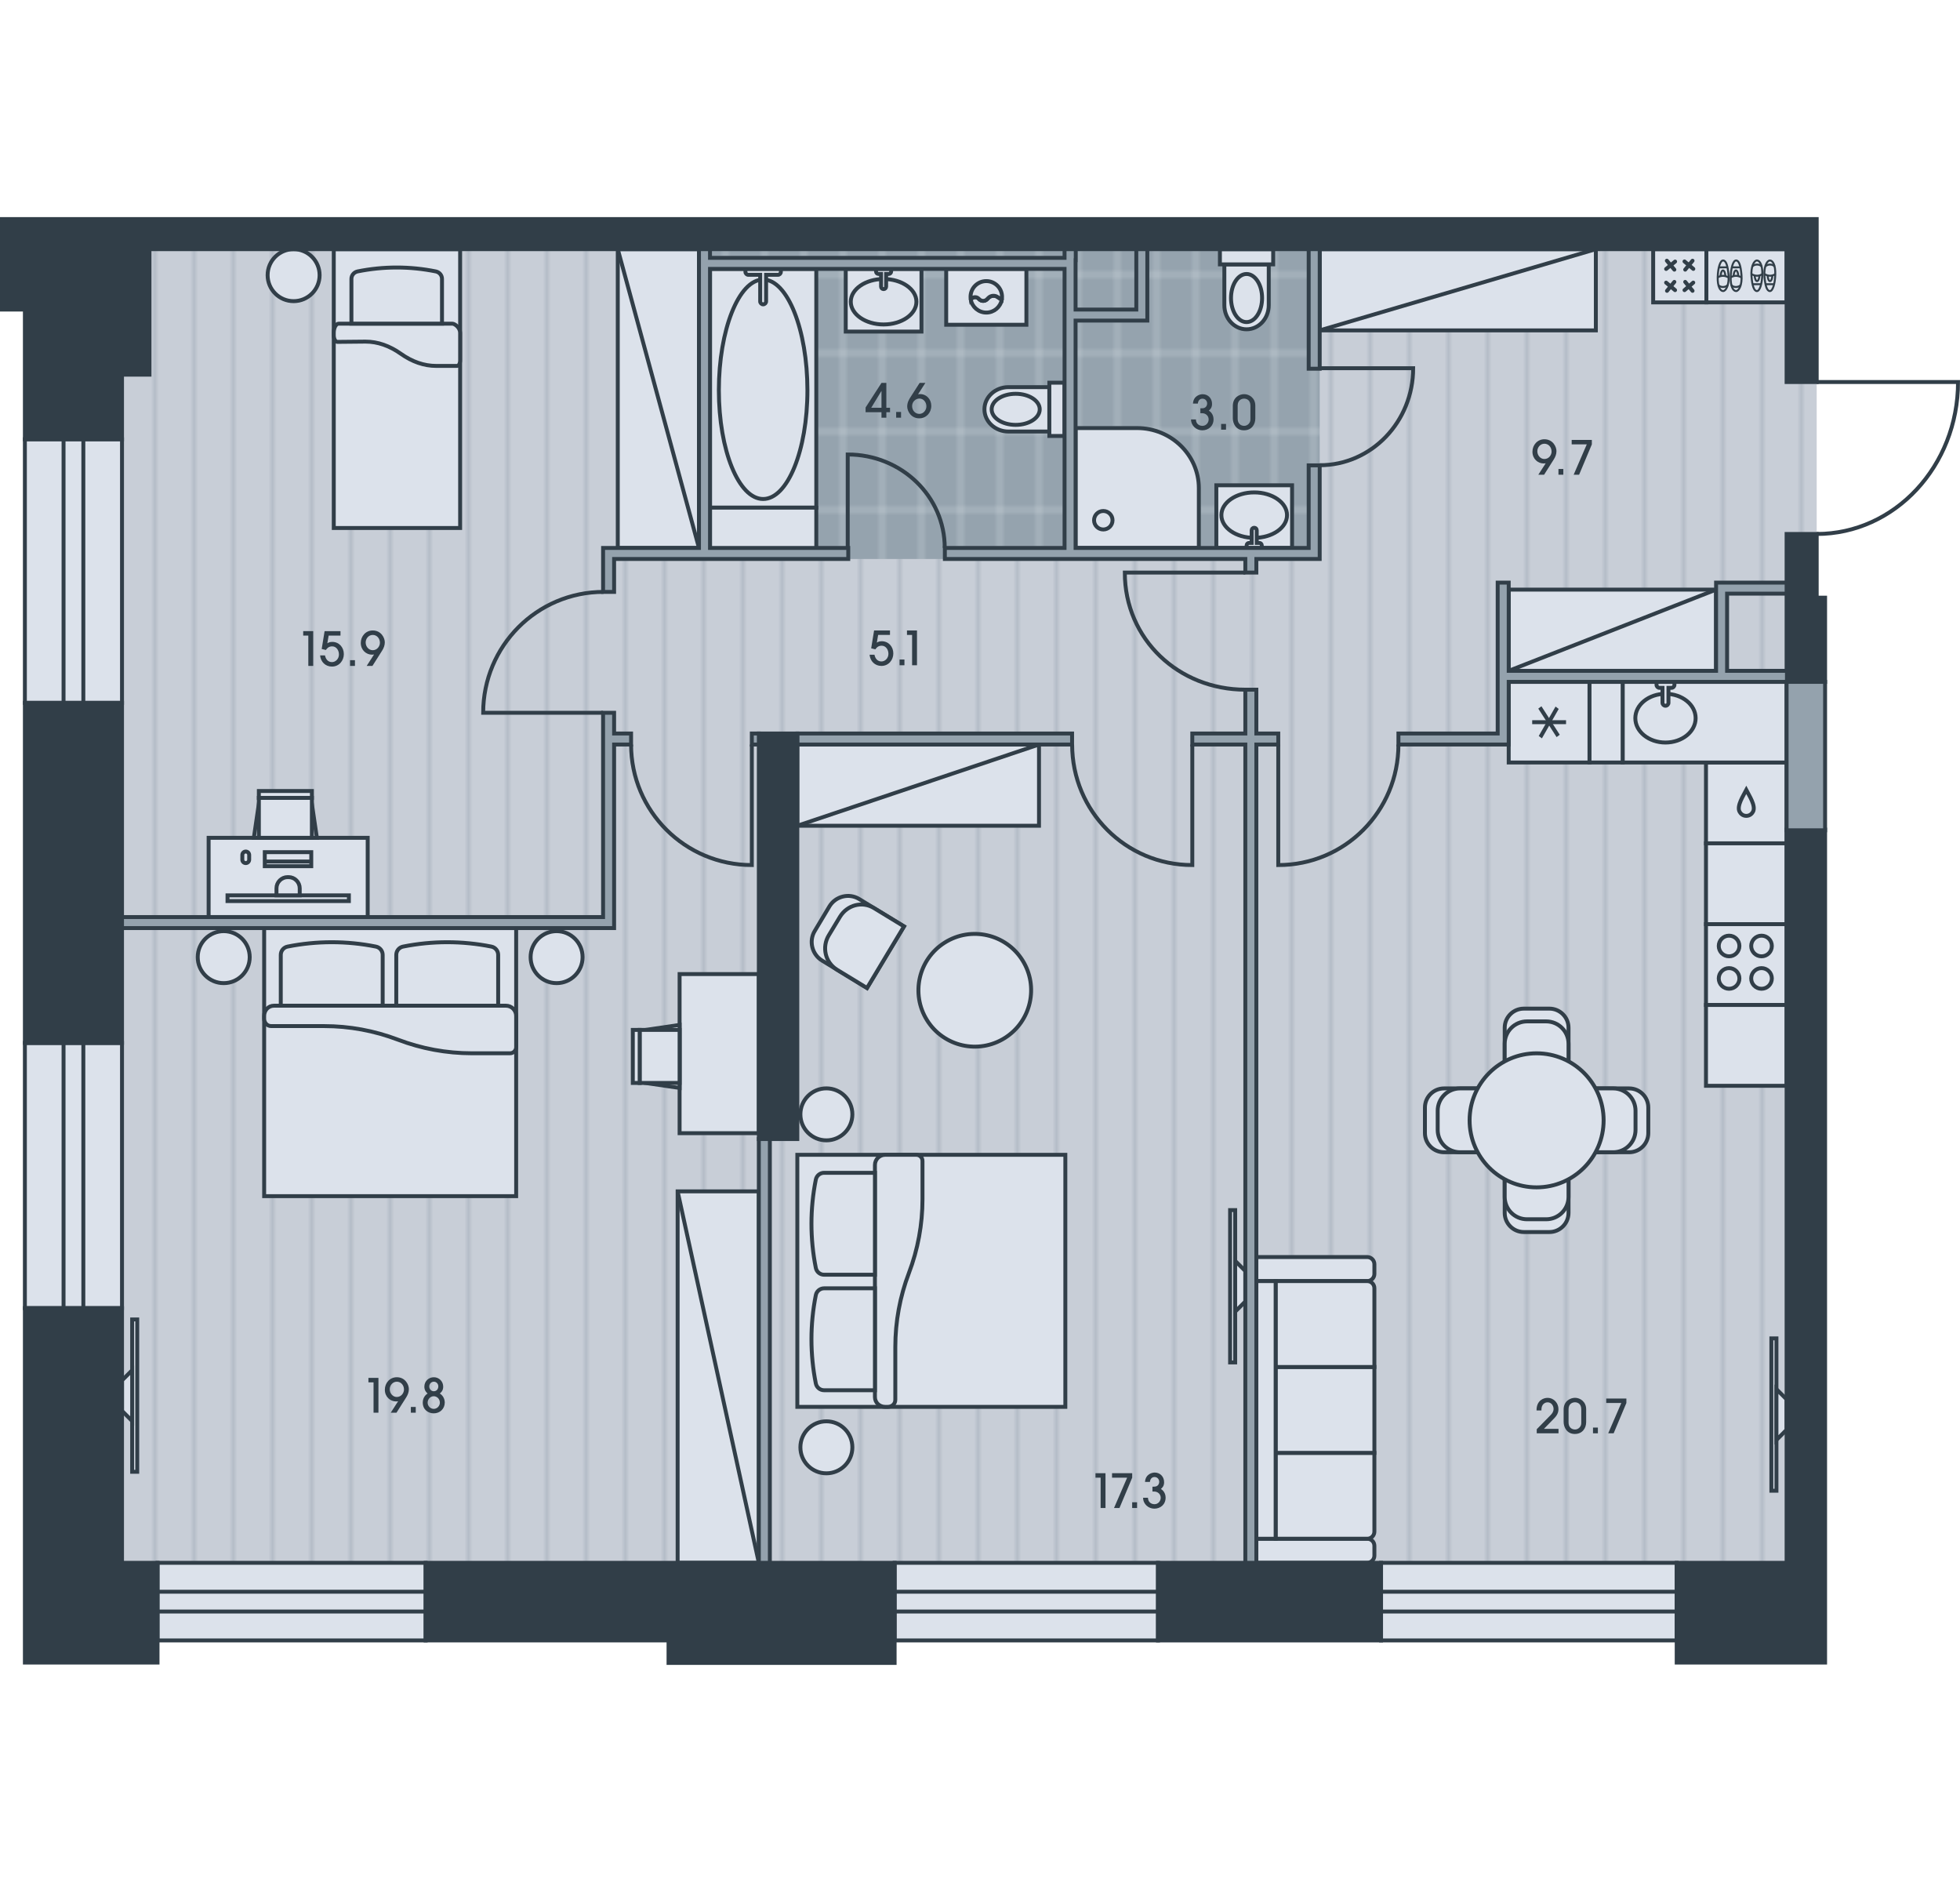
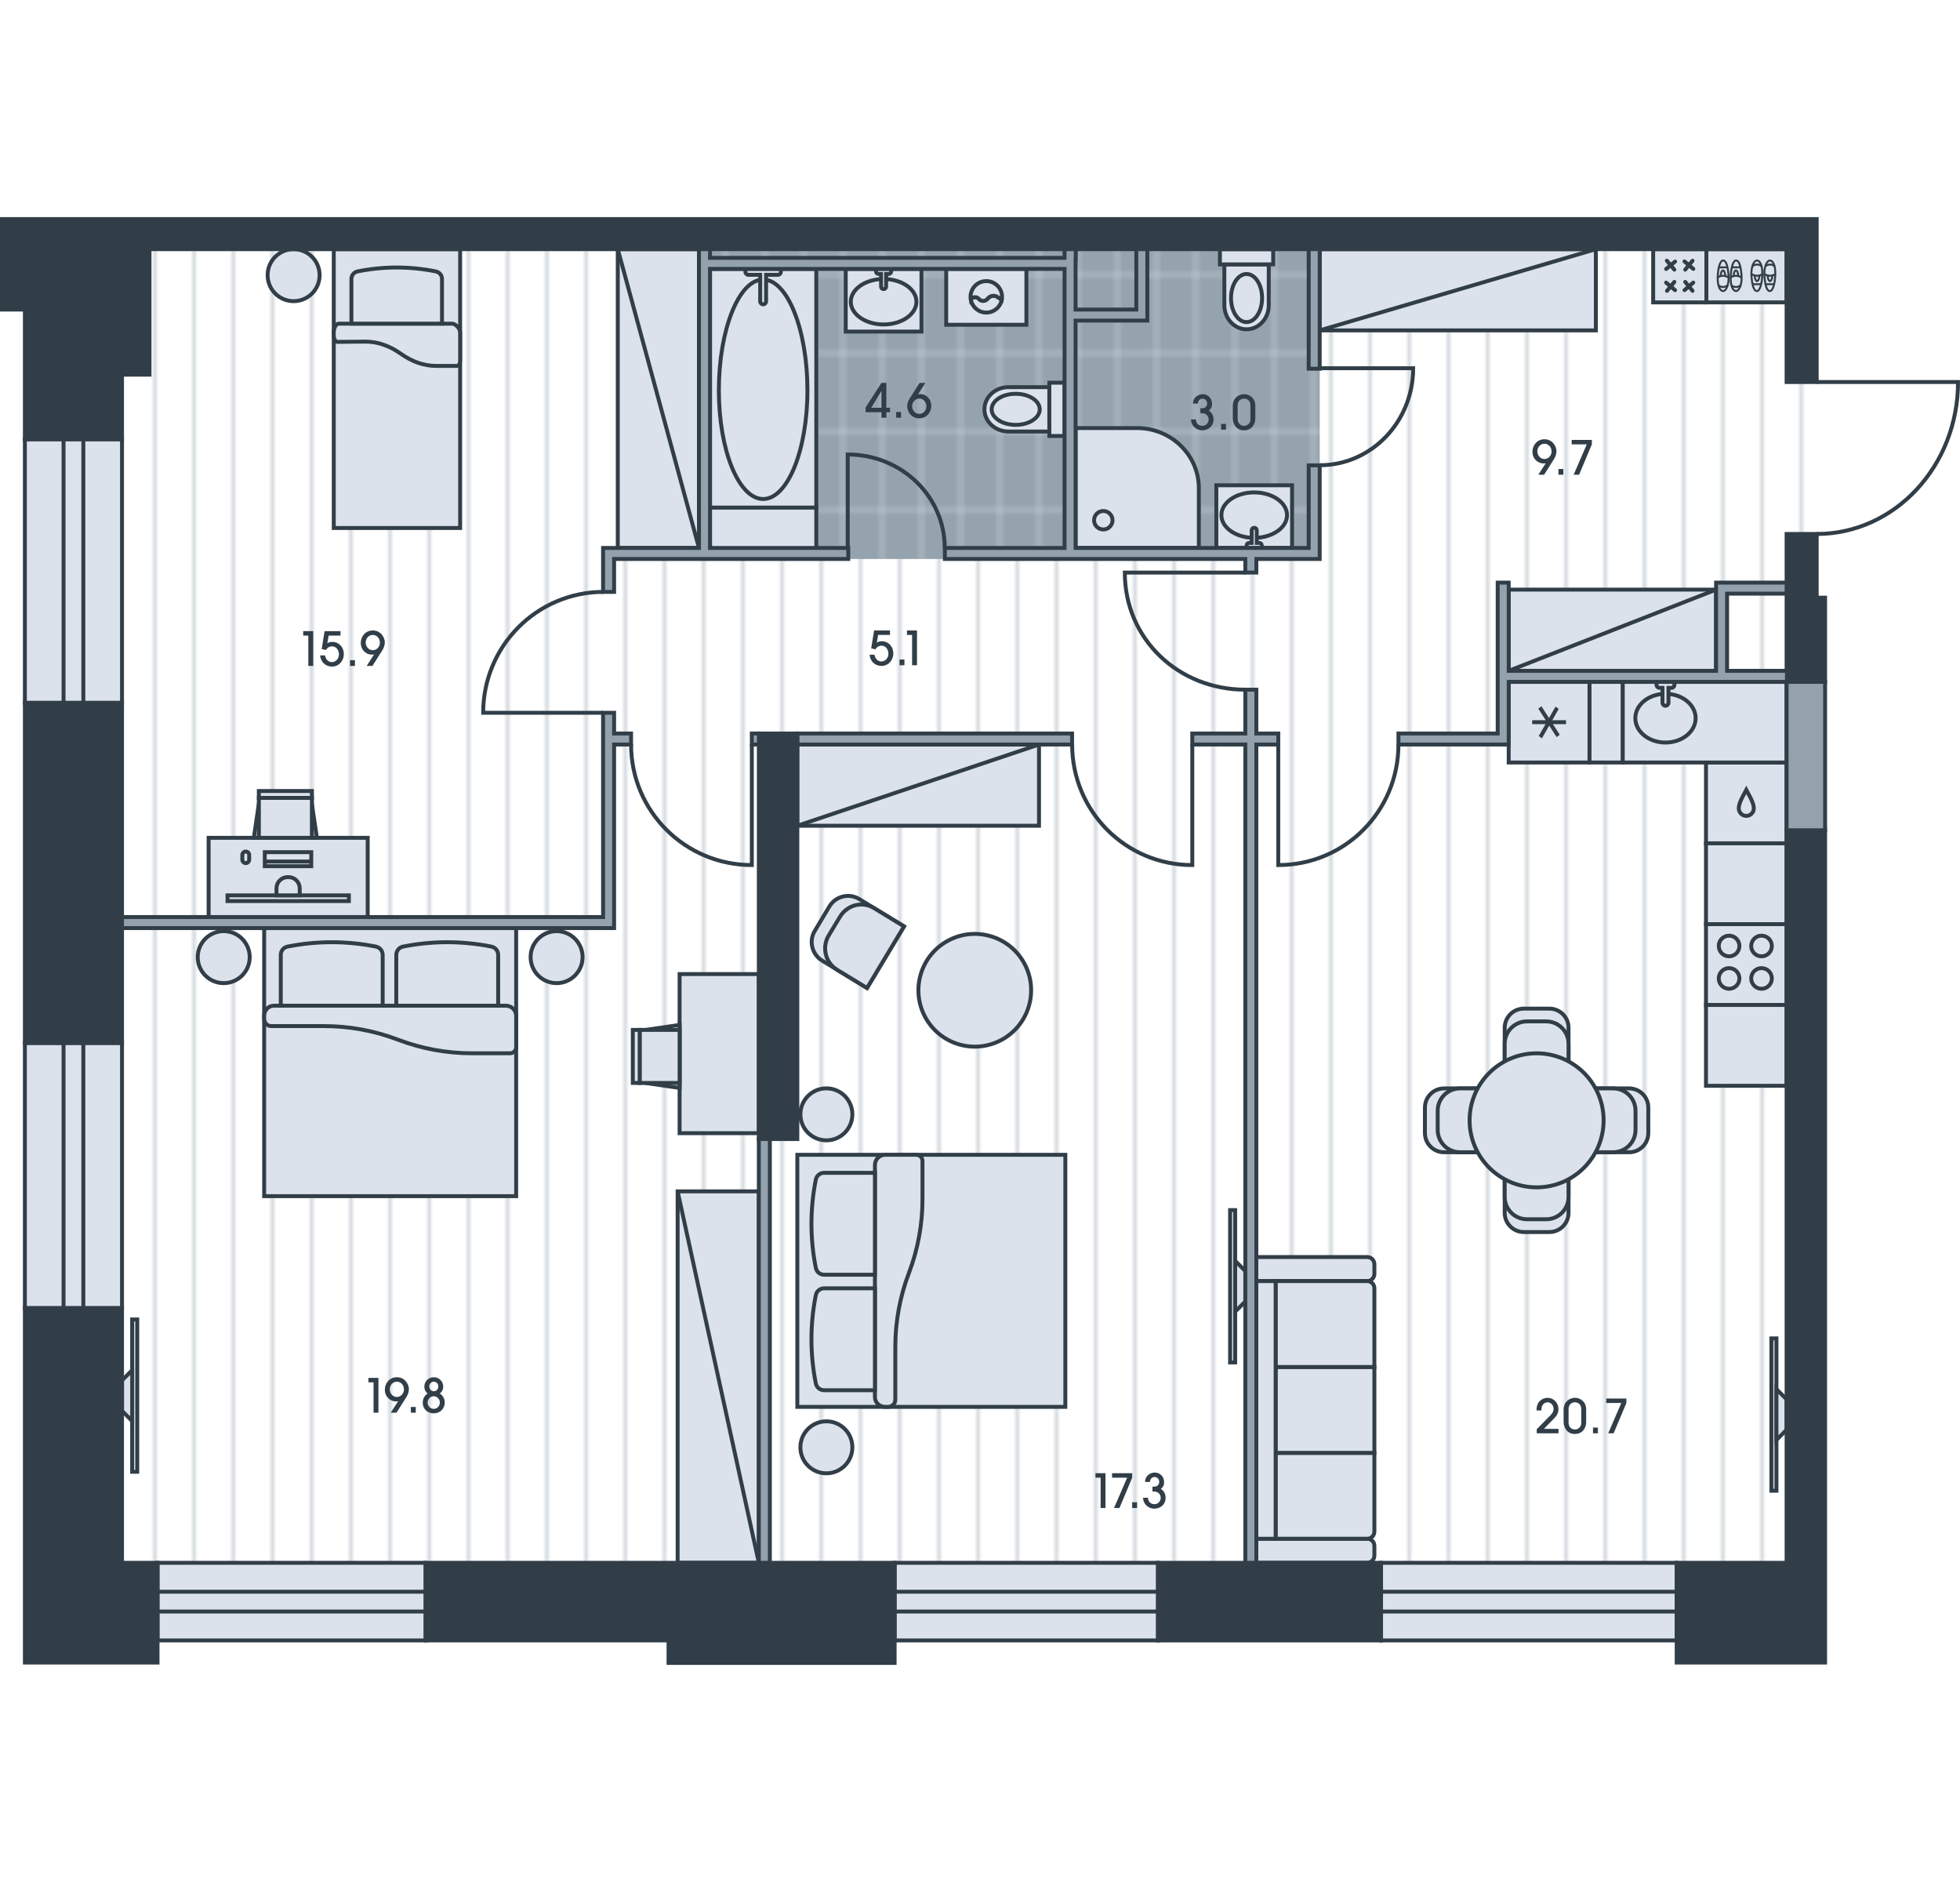
<svg xmlns="http://www.w3.org/2000/svg" xmlns:xlink="http://www.w3.org/1999/xlink" version="1.1" id="Flat_08" x="0px" y="0px" viewBox="0 0 500 480" style="enable-background:new 0 0 500 480;" xml:space="preserve">
  <style type="text/css">
	.st0{fill:none;}
	.st1{fill:#C8CED7;}
	.st2{opacity:0.5;fill:none;stroke:#95A3AE;stroke-width:0.75;enable-background:new    ;}
	.st3{fill:#95A3AE;}
	.st4{opacity:0.5;fill:none;stroke:#DCE2EB;stroke-width:0.75;enable-background:new    ;}
	.st5{fill-rule:evenodd;clip-rule:evenodd;fill:url(#Floor_00000157293509897604019260000013576349901518438274_);}
	.st6{fill-rule:evenodd;clip-rule:evenodd;fill:url(#SVGID_1_);}
	.st7{fill-rule:evenodd;clip-rule:evenodd;fill:url(#SVGID_00000072992499505135629160000010385975236171957653_);}
	.st8{fill-rule:evenodd;clip-rule:evenodd;fill:#DCE2EB;stroke:#313E48;stroke-miterlimit:22.926;}
	
		.st9{fill-rule:evenodd;clip-rule:evenodd;fill:none;stroke:#313E48;stroke-linecap:round;stroke-linejoin:round;stroke-miterlimit:22.926;}
	.st10{fill-rule:evenodd;clip-rule:evenodd;fill:none;stroke:#313E48;stroke-width:0.5;stroke-miterlimit:22.926;}
	.st11{fill:#DCE2EB;stroke:#313E48;stroke-miterlimit:10;}
	.st12{fill-rule:evenodd;clip-rule:evenodd;fill:#313E48;stroke:#313E48;stroke-miterlimit:10;}
	.st13{fill:#313E48;stroke:#313E48;stroke-miterlimit:10;}
	.st14{fill-rule:evenodd;clip-rule:evenodd;fill:#94A2AD;stroke:#313E48;stroke-miterlimit:22.926;}
	.st15{fill:#94A2AD;stroke:#313E48;stroke-miterlimit:22.926;}
	.st16{fill-rule:evenodd;clip-rule:evenodd;fill:none;stroke:#313E48;stroke-miterlimit:22.926;}
	.st17{fill:#313E48;}
</style>
  <pattern width="30" height="50" patternUnits="userSpaceOnUse" id="floor" viewBox="0 -50 30 50" style="overflow:visible;">
    <g>
      <rect y="-50" class="st0" width="30" height="50" />
-       <rect x="0" y="-50" class="st1" width="30" height="50" />
      <line class="st2" x1="0.375" y1="0" x2="0.375" y2="-50" />
      <line class="st2" x1="10.375" y1="0" x2="10.375" y2="-50" />
      <line class="st2" x1="20.375" y1="0" x2="20.375" y2="-50" />
    </g>
  </pattern>
  <pattern width="30" height="60" patternUnits="userSpaceOnUse" id="wet_floor" viewBox="0 -60 30 60" style="overflow:visible;">
    <g>
      <rect y="-60" class="st0" width="30" height="60" />
      <rect y="-60" class="st3" width="30" height="60" />
      <line class="st4" x1="5" y1="0" x2="5" y2="-60" />
      <line class="st4" x1="15" y1="0" x2="15" y2="-60" />
      <line class="st4" x1="25" y1="0" x2="25" y2="-60" />
      <line class="st4" x1="30" y1="-50" x2="0" y2="-50" />
      <line class="st4" x1="30" y1="-10" x2="0" y2="-10" />
      <line class="st4" x1="30" y1="-30" x2="0" y2="-30" />
    </g>
  </pattern>
  <pattern id="Floor_00000176038970959842845820000011346896616479652789_" xlink:href="#floor" patternTransform="matrix(-1 0 0 -1 -15880.023 -15010)">
</pattern>
  <rect id="Floor_00000161599476610535610800000015915624831209459634_" x="6.527" y="55.872" style="fill-rule:evenodd;clip-rule:evenodd;fill:url(#Floor_00000176038970959842845820000011346896616479652789_);" width="456.917" height="362.497" />
  <g id="Wet_Floor_00000099620333667846220550000000859381212191269557_">
    <pattern id="SVGID_1_" xlink:href="#wet_floor" patternTransform="matrix(-1 0 0 -1 -15880 -15060)">
	</pattern>
    <rect x="273.247" y="60.902" class="st6" width="63.411" height="80.26" />
    <pattern id="SVGID_00000047740527609720956950000001682999751606896275_" xlink:href="#wet_floor" patternTransform="matrix(-1 0 0 -1 -15880 -15060)">
	</pattern>
    <rect x="179.717" y="60.902" style="fill-rule:evenodd;clip-rule:evenodd;fill:url(#SVGID_00000047740527609720956950000001682999751606896275_);" width="93.529" height="81.667" />
  </g>
  <g id="Furniture_00000043421366536933589090000018056938621323854465_">
    <g id="Room_00000093142480536676010240000008555287849780251558_">
      <g>
        <rect x="67.388" y="236.707" class="st8" width="64.285" height="68.37" />
        <path class="st8" d="M69.188,261.702c-1.046,0-1.8-0.848-1.8-1.894v-0.705c0-1.436,1.069-2.6,2.505-2.6h59.18     c1.436,0,2.6,1.164,2.6,2.6v7.964c0,0.866-0.702,1.568-1.567,1.568h-9.749c-6.437,0-12.82-1.176-18.835-3.466     c-6.016-2.291-12.399-3.467-18.835-3.467H69.188z" />
        <path class="st8" d="M71.626,256.503h25.996l0-12.965c0-1.027-0.725-1.911-1.732-2.113c-7.436-1.487-15.095-1.487-22.532,0     c-1.007,0.202-1.732,1.086-1.732,2.113V256.503z" />
        <path class="st8" d="M101.088,256.503h25.997v-12.965c0-1.027-0.724-1.911-1.732-2.113c-7.437-1.487-15.095-1.487-22.531,0     c-1.008,0.202-1.733,1.086-1.733,2.113V256.503z" />
        <path class="st8" d="M135.36,244.117c0-3.662,2.969-6.63,6.63-6.63c3.662,0,6.63,2.968,6.63,6.63c0,3.662-2.968,6.63-6.63,6.63     C138.329,250.748,135.36,247.78,135.36,244.117z" />
        <path class="st8" d="M50.439,244.117c0-3.662,2.969-6.63,6.631-6.63c3.662,0,6.63,2.968,6.63,6.63c0,3.662-2.969,6.63-6.63,6.63     C53.408,250.748,50.439,247.78,50.439,244.117z" />
      </g>
      <g>
        <rect x="203.4" y="294.531" class="st8" width="68.37" height="64.285" />
        <path class="st8" d="M228.395,357.016c0,1.046-0.848,1.8-1.894,1.8h-0.705c-1.436,0-2.6-1.069-2.6-2.505v-59.18     c0-1.436,1.164-2.6,2.6-2.6h7.964c0.866,0,1.568,0.702,1.568,1.567v9.749c0,6.437-1.176,12.82-3.466,18.835     c-2.291,6.016-3.467,12.399-3.467,18.835V357.016z" />
        <path class="st8" d="M223.196,354.578v-25.996h-12.965c-1.027,0-1.911,0.725-2.113,1.732c-1.487,7.436-1.487,15.095,0,22.532     c0.202,1.007,1.086,1.732,2.113,1.732H223.196z" />
        <path class="st8" d="M223.196,325.116V299.12h-12.965c-1.027,0-1.911,0.724-2.113,1.732c-1.487,7.437-1.487,15.095,0,22.531     c0.202,1.008,1.086,1.733,2.113,1.733H223.196z" />
        <path class="st8" d="M210.811,290.844c-3.662,0-6.63-2.969-6.63-6.63c0-3.662,2.968-6.63,6.63-6.63c3.662,0,6.63,2.968,6.63,6.63     C217.441,287.876,214.473,290.844,210.811,290.844z" />
        <path class="st8" d="M210.811,375.765c-3.662,0-6.63-2.969-6.63-6.631c0-3.662,2.968-6.63,6.63-6.63     c3.662,0,6.63,2.969,6.63,6.63C217.441,372.796,214.473,375.765,210.811,375.765z" />
      </g>
      <path class="st8" d="M236.504,260.228c-4.231-6.717-2.215-15.593,4.502-19.824c6.717-4.231,15.593-2.215,19.824,4.503    c4.231,6.717,2.215,15.593-4.503,19.824C249.611,268.962,240.735,266.946,236.504,260.228z" />
      <g>
        <path class="st8" d="M230.615,236.277l-11.456-6.995c-2.575-1.562-5.998-0.702-7.56,1.873l-3.753,6.281     c-1.562,2.575-0.702,5.998,1.873,7.56l11.456,6.995L230.615,236.277z" />
        <path class="st8" d="M230.615,236.277l-7.657-4.674c-3.009-1.842-6.832-0.799-8.674,2.21l-2.844,4.716     c-1.842,3.009-0.924,6.956,2.084,8.798l7.65,4.663L230.615,236.277z" />
      </g>
      <g>
        <rect x="384.873" y="150.381" class="st8" width="52.901" height="20.714" />
        <line class="st8" x1="437.774" y1="150.381" x2="384.873" y2="171.095" />
      </g>
      <g>
        <rect x="336.658" y="63.551" class="st8" width="70.446" height="20.714" />
        <line class="st8" x1="407.104" y1="63.551" x2="336.658" y2="84.265" />
      </g>
      <g>
        <rect x="203.4" y="189.889" class="st8" width="61.651" height="20.714" />
        <line class="st8" x1="265.051" y1="189.889" x2="203.4" y2="210.603" />
      </g>
      <g>
        <rect x="172.865" y="303.854" class="st8" width="20.714" height="94.739" />
        <line class="st8" x1="172.865" y1="303.854" x2="193.579" y2="398.593" />
      </g>
      <g>
        <rect x="157.597" y="63.551" class="st8" width="20.714" height="76.205" />
        <line class="st8" x1="157.597" y1="63.551" x2="178.311" y2="139.756" />
      </g>
      <g>
        <rect x="33.715" y="336.524" class="st8" width="1.295" height="38.851" />
        <polygon class="st8" points="31.125,359.835 33.715,362.425 33.715,349.475 31.125,352.064    " />
      </g>
      <g>
        <rect x="313.8" y="308.633" class="st8" width="1.295" height="38.851" />
        <polygon class="st8" points="317.685,324.172 315.095,321.582 315.095,334.533 317.685,331.943    " />
      </g>
      <g>
        <rect x="451.88" y="341.355" class="st8" width="1.295" height="38.851" />
        <polygon class="st8" points="455.765,356.895 453.175,354.305 453.175,367.255 455.765,364.665    " />
      </g>
      <g>
        <path class="st8" d="M348.774,320.603l-28.277,0v6.139l28.277,0c1.001,0,1.835-0.829,1.835-1.825v-2.489     C350.608,321.432,349.774,320.603,348.774,320.603z" />
        <path class="st8" d="M348.774,392.453l-28.277,0v6.139l28.277,0c1.001,0,1.835-0.83,1.835-1.825v-2.489     C350.608,393.2,349.774,392.453,348.774,392.453z" />
        <path class="st8" d="M350.608,370.549l-25.191,0v21.904l23.378,0c0.997,0,1.813-0.816,1.813-1.813V370.549z" />
        <rect x="325.419" y="348.644" class="st8" width="25.191" height="21.904" />
        <path class="st8" d="M350.608,348.646l-25.191,0v-21.904h23.378c0.997,0,1.813,0.816,1.813,1.813V348.646z" />
        <rect x="320.497" y="326.743" class="st8" width="4.921" height="65.71" />
      </g>
      <g>
        <rect x="421.727" y="63.551" class="st8" width="13.576" height="13.576" />
        <g>
          <g>
            <line class="st9" x1="431.772" y1="74.175" x2="429.898" y2="71.899" />
            <line class="st9" x1="429.72" y1="73.997" x2="431.952" y2="72.078" />
          </g>
          <g>
            <line class="st9" x1="427.31" y1="73.997" x2="425.028" y2="72.085" />
            <line class="st9" x1="425.256" y1="74.175" x2="427.132" y2="71.899" />
          </g>
          <g>
            <line class="st9" x1="425.034" y1="68.598" x2="427.322" y2="66.712" />
            <line class="st9" x1="427.132" y1="68.776" x2="425.219" y2="66.494" />
          </g>
          <g>
            <line class="st9" x1="429.898" y1="68.776" x2="431.772" y2="66.5" />
            <line class="st9" x1="431.967" y1="68.581" x2="429.72" y2="66.678" />
          </g>
        </g>
      </g>
      <g>
        <rect x="435.303" y="63.551" class="st8" width="20.462" height="13.571" />
        <g>
          <g>
            <g>
              <path class="st10" d="M450.118,70.483c0.195,2.473,0.642,3.746,1.382,3.755c0.74,0.008,1.31-1.872,1.377-4.238        c0.068-2.366-0.628-3.557-1.369-3.565C450.769,66.426,449.924,68.01,450.118,70.483z" />
              <line class="st10" x1="452.585" y1="72.483" x2="450.385" y2="72.492" />
              <path class="st10" d="M452.88,69.932c-0.872,0.523-1.796,0.543-2.788-0.038" />
              <path class="st10" d="M452.7,67.951c-0.515-0.634-1.777-0.645-2.382,0.01" />
              <path class="st10" d="M450.919,70.246c0.044,0.831,0.305,1.449,0.614,1.449c0.308,0,0.569-0.616,0.614-1.445" />
            </g>
            <g>
              <path class="st10" d="M446.81,70.483c0.194,2.473,0.642,3.746,1.382,3.755c0.74,0.008,1.31-1.872,1.377-4.238        c0.068-2.366-0.628-3.557-1.369-3.565C447.461,66.426,446.616,68.01,446.81,70.483z" />
              <line class="st10" x1="449.277" y1="72.483" x2="447.077" y2="72.492" />
              <path class="st10" d="M449.571,69.932c-0.872,0.523-1.796,0.543-2.788-0.038" />
              <path class="st10" d="M449.392,67.951c-0.515-0.634-1.777-0.645-2.382,0.01" />
              <path class="st10" d="M447.611,70.246c0.044,0.831,0.306,1.449,0.614,1.449c0.308,0,0.569-0.616,0.614-1.445" />
            </g>
          </g>
          <g>
            <g>
              <path class="st10" d="M440.95,70.188c-0.195-2.473-0.642-3.746-1.382-3.755c-0.74-0.008-1.31,1.872-1.377,4.238        c-0.068,2.366,0.628,3.557,1.369,3.565C440.299,74.246,441.145,72.661,440.95,70.188z" />
              <line class="st10" x1="438.484" y1="68.189" x2="440.683" y2="68.18" />
              <path class="st10" d="M438.189,70.739c0.872-0.523,1.796-0.543,2.788,0.038" />
              <path class="st10" d="M438.368,72.721c0.515,0.634,1.777,0.645,2.382-0.01" />
              <path class="st10" d="M440.15,70.426c-0.044-0.831-0.305-1.449-0.614-1.449c-0.308,0-0.569,0.616-0.614,1.446" />
            </g>
            <g>
              <path class="st10" d="M444.259,70.188c-0.194-2.473-0.642-3.746-1.382-3.755c-0.74-0.008-1.31,1.872-1.377,4.238        c-0.068,2.366,0.628,3.557,1.369,3.565C443.608,74.246,444.453,72.661,444.259,70.188z" />
              <line class="st10" x1="441.792" y1="68.189" x2="443.991" y2="68.18" />
              <path class="st10" d="M441.497,70.739c0.872-0.523,1.796-0.543,2.788,0.038" />
              <path class="st10" d="M441.677,72.721c0.515,0.634,1.777,0.645,2.382-0.01" />
              <path class="st10" d="M443.458,70.426c-0.044-0.831-0.306-1.449-0.614-1.449c-0.308,0-0.569,0.616-0.614,1.446" />
            </g>
          </g>
        </g>
      </g>
      <g>
        <rect x="85.146" y="63.551" class="st8" width="32.236" height="71.114" />
        <path class="st8" d="M86.061,87.197c-0.493,0-0.916-0.775-0.916-1.691v-0.634c0-1.268,0.563-2.325,1.268-2.325l28.948,0     c0.704,0,2.02,1.057,2.02,2.325l0,7.045c0,0.774-0.353,1.409-0.775,1.409h-5.333c-3.099,0-6.129-1.057-9.017-3.099     c-2.888-2.043-5.917-3.1-9.017-3.1L86.061,87.197z" />
        <path class="st8" d="M89.647,82.546l23.108,0V71.134c0-0.916-0.634-1.69-1.55-1.902c-6.623-1.339-13.385-1.339-20.008,0     c-0.916,0.211-1.55,0.986-1.55,1.902V82.546z" />
        <path class="st8" d="M81.532,70.181c0-3.662-2.969-6.63-6.63-6.63c-3.663,0-6.631,2.968-6.631,6.63     c0,3.662,2.969,6.63,6.631,6.63C78.563,76.812,81.532,73.843,81.532,70.181z" />
      </g>
      <g>
        <rect x="53.222" y="213.682" class="st8" width="40.579" height="20.212" />
        <polygon class="st8" points="79.562,205.028 80.839,213.682 64.757,213.682 66.024,205.028    " />
        <rect x="66.034" y="203.495" class="st8" width="13.528" height="10.187" />
        <rect x="66.034" y="201.745" class="st8" width="13.528" height="1.75" />
        <rect x="67.547" y="217.342" class="st8" width="11.857" height="3.581" />
        <rect x="58.038" y="228.359" class="st8" width="30.96" height="1.458" />
        <path class="st8" d="M76.46,228.359v-1.802c0-1.567-1.282-2.849-2.849-2.849H73.38c-1.567,0-2.85,1.282-2.85,2.849v1.802H76.46z" />
        <path class="st8" d="M63.568,218.059v1.194c0,0.482-0.394,0.875-0.875,0.875h-0.001c-0.482,0-0.875-0.393-0.875-0.875v-1.194     c0-0.482,0.393-0.875,0.875-0.875h0.001C63.174,217.184,63.568,217.578,63.568,218.059z" />
        <rect x="68.422" y="219.727" class="st8" width="10.107" height="0.003" />
      </g>
      <g>
        <rect x="173.367" y="248.435" class="st8" width="20.212" height="40.579" />
        <polygon class="st8" points="164.713,262.675 173.367,261.398 173.367,277.48 164.713,276.213    " />
        <rect x="163.179" y="262.675" class="st8" width="10.187" height="13.528" />
        <rect x="161.43" y="262.675" class="st8" width="1.75" height="13.528" />
      </g>
    </g>
    <g id="Kitchen_00000166669988225949085840000006086475091702009784_">
      <g>
        <g>
          <path class="st8" d="M395.249,314.229h-6.512c-2.697,0-4.884-2.187-4.884-4.885v-47.212c0-2.698,2.187-4.884,4.884-4.884h6.512      c2.697,0,4.884,2.186,4.884,4.884v47.212C400.133,312.041,397.946,314.229,395.249,314.229z" />
          <path class="st8" d="M394.435,310.972h-4.885c-3.147,0-5.698-2.551-5.698-5.699v-39.072c0-3.147,2.551-5.698,5.698-5.698h4.885      c3.147,0,5.698,2.55,5.698,5.698v39.072C400.133,308.421,397.581,310.972,394.435,310.972z" />
        </g>
        <g>
          <path class="st8" d="M363.502,288.994v-6.512c0-2.698,2.186-4.884,4.884-4.884h47.213c2.697,0,4.884,2.186,4.884,4.884v6.512      c0,2.697-2.187,4.884-4.884,4.884h-47.213C365.689,293.878,363.502,291.691,363.502,288.994z" />
          <path class="st8" d="M366.758,288.18v-4.884c0-3.147,2.551-5.698,5.698-5.698h39.072c3.147,0,5.698,2.551,5.698,5.698v4.884      c0,3.147-2.551,5.698-5.698,5.698h-39.072C369.31,293.878,366.758,291.327,366.758,288.18z" />
        </g>
        <path class="st8" d="M391.993,302.832c-9.441,0-17.095-7.653-17.095-17.094c0-9.441,7.653-17.094,17.095-17.094     c9.441,0,17.094,7.653,17.094,17.094C409.087,295.179,401.434,302.832,391.993,302.832z" />
      </g>
      <g>
        <g>
          <rect x="435.199" y="194.474" class="st8" width="20.566" height="20.617" />
          <path class="st8" d="M445.482,208.085c0.958,0,1.49-0.638,1.718-1.065c0.792-1.476-1.036-4.213-1.718-5.54      c-0.682,1.327-2.509,4.065-1.718,5.54C443.992,207.447,444.524,208.085,445.482,208.085z" />
        </g>
        <rect x="435.199" y="215.091" class="st8" width="20.566" height="20.616" />
        <g>
          <rect x="435.199" y="235.707" class="st8" width="20.566" height="20.607" />
          <path class="st8" d="M452.002,249.55c0-1.454-1.178-2.634-2.634-2.634c-1.455,0-2.634,1.179-2.634,2.634      c0,1.455,1.179,2.634,2.634,2.634C450.824,252.184,452.002,251.005,452.002,249.55z" />
          <path class="st8" d="M443.726,249.551c0-1.454-1.179-2.634-2.634-2.634c-1.454,0-2.634,1.179-2.634,2.634      c0,1.455,1.179,2.634,2.634,2.634C442.547,252.184,443.726,251.005,443.726,249.551z" />
          <path class="st8" d="M452.002,241.273c0-1.454-1.178-2.633-2.633-2.633c-1.455,0-2.634,1.179-2.634,2.633      c0,1.455,1.179,2.634,2.634,2.634C450.824,243.907,452.002,242.728,452.002,241.273z" />
          <path class="st8" d="M443.726,241.273c0-1.454-1.179-2.633-2.634-2.633c-1.454,0-2.634,1.179-2.634,2.633      c0,1.455,1.179,2.634,2.634,2.634C442.547,243.907,443.726,242.728,443.726,241.273z" />
        </g>
        <rect x="435.199" y="256.314" class="st8" width="20.566" height="20.616" />
        <g>
          <rect x="384.873" y="173.908" class="st8" width="20.617" height="20.566" />
          <g>
            <rect x="395.182" y="180.372" transform="matrix(0.841 -0.541 0.541 0.841 -36.839 242.952)" class="st8" width="0.004" height="7.637" />
            <rect x="391.365" y="184.189" class="st8" width="7.637" height="0.004" />
            <rect x="391.365" y="184.189" transform="matrix(0.496 -0.868 0.868 0.496 39.195 435.922)" class="st8" width="7.637" height="0.004" />
          </g>
        </g>
        <g>
          <rect x="413.937" y="173.908" class="st8" width="41.827" height="20.566" />
          <rect x="405.49" y="173.908" class="st8" width="8.447" height="20.566" />
          <path class="st8" d="M424.866,189.382c-4.248,0-7.692-2.782-7.692-6.213c0-3.431,3.444-6.213,7.692-6.213      c4.249,0,7.693,2.782,7.693,6.213C432.559,186.6,429.115,189.382,424.866,189.382z" />
          <path class="st8" d="M424.866,173.908h2.285v0.762c0,0.421-0.341,0.762-0.761,0.762h-0.761v3.808      c0,0.421-0.341,0.761-0.762,0.761c-0.42,0-0.761-0.341-0.761-0.761v-3.808h-0.762c-0.42,0-0.761-0.341-0.761-0.762v-0.762      H424.866z" />
        </g>
      </g>
    </g>
    <g id="Bathroom_00000079480084946384060230000013118182946355356050_">
      <g>
        <path class="st8" d="M312.335,77.855c0,3.387,2.535,6.133,5.663,6.133c3.127,0,5.662-2.746,5.662-6.133V67.429h-11.325V77.855z" />
        <path class="st8" d="M317.998,82.148c2.189,0,3.964-2.746,3.964-6.133c0-3.387-1.775-6.133-3.964-6.133     c-2.189,0-3.964,2.746-3.964,6.133C314.034,79.403,315.809,82.148,317.998,82.148z" />
        <rect x="311.202" y="63.551" class="st8" width="13.59" height="3.878" />
      </g>
      <g>
        <path class="st8" d="M257.265,98.737c-3.387,0-6.133,2.535-6.133,5.663c0,3.127,2.746,5.662,6.133,5.662h10.426V98.737H257.265z" />
        <path class="st8" d="M252.972,104.399c0,2.189,2.746,3.964,6.133,3.964c3.388,0,6.133-1.775,6.133-3.964     c0-2.189-2.746-3.964-6.133-3.964C255.718,100.436,252.972,102.21,252.972,104.399z" />
        <rect x="267.691" y="97.604" class="st8" width="3.878" height="13.59" />
      </g>
      <g>
        <rect x="215.749" y="68.584" class="st8" width="19.321" height="15.986" />
        <path class="st8" d="M217.036,76.957c0,3.201,3.749,5.796,8.373,5.796c4.624,0,8.373-2.595,8.373-5.796     c0-3.202-3.749-5.796-8.373-5.796C220.785,71.16,217.036,73.755,217.036,76.957z" />
        <path class="st8" d="M227.341,68.584v0.644c0,0.355-0.289,0.644-0.644,0.644h-0.645v3.22c0,0.356-0.289,0.644-0.644,0.644     c-0.355,0-0.644-0.289-0.644-0.644v-3.22h-0.644c-0.355,0-0.644-0.288-0.644-0.644v-0.644H227.341z" />
      </g>
      <g>
        <rect x="310.289" y="123.77" class="st8" width="19.321" height="15.986" />
        <path class="st8" d="M328.323,131.383c0-3.201-3.749-5.796-8.373-5.796c-4.624,0-8.373,2.595-8.373,5.796     c0,3.202,3.749,5.796,8.373,5.796C324.574,137.18,328.323,134.585,328.323,131.383z" />
        <path class="st8" d="M318.018,139.756v-0.644c0-0.355,0.289-0.644,0.644-0.644h0.645v-3.22c0-0.356,0.289-0.644,0.644-0.644     c0.355,0,0.644,0.289,0.644,0.644v3.22h0.644c0.355,0,0.644,0.288,0.644,0.644v0.644H318.018z" />
      </g>
      <g>
        <g>
          <rect x="181.124" y="68.584" class="st8" width="27.112" height="60.89" />
          <path class="st8" d="M205.976,99.529c0,15.319-5.058,27.74-11.297,27.74s-11.297-12.42-11.297-27.74      c0-15.321,5.058-28.229,11.297-28.229S205.976,84.209,205.976,99.529z" />
          <path class="st8" d="M194.68,68.584h-4.519v0.753c0,0.416,0.338,0.753,0.753,0.753h3.012v6.778c0,0.416,0.338,0.753,0.753,0.753      c0.416,0,0.753-0.338,0.753-0.753v-6.778h3.012c0.416,0,0.753-0.338,0.753-0.753v-0.753H194.68z" />
        </g>
        <rect x="181.124" y="129.474" class="st8" width="27.112" height="12.502" />
      </g>
      <g>
        <path class="st8" d="M274.382,139.756h31.446v-15.253c0-8.45-7.069-15.326-15.76-15.326h-15.686L274.382,139.756z" />
        <circle class="st8" cx="281.452" cy="132.686" r="2.357" />
      </g>
      <g>
        <rect x="241.377" y="68.584" class="st8" width="20.457" height="14.245" />
        <path class="st8" d="M251.606,79.721c1.958,0,3.59-1.403,3.943-3.259l-1.07-0.714c-0.736-0.491-1.717-0.394-2.343,0.232     l-0.353,0.354c-0.542,0.54-1.418,0.539-1.958-0.002l-0.159-0.16c-0.594-0.593-1.575-0.469-2.014,0.225     C247.977,78.286,249.623,79.721,251.606,79.721z" />
        <path class="st8" d="M252.134,75.981c0.626-0.626,1.608-0.723,2.343-0.232l1.07,0.714c0.047-0.245,0.071-0.498,0.071-0.756     c0-2.217-1.797-4.014-4.014-4.014c-2.218,0-4.015,1.797-4.015,4.014c0,0.235,0.021,0.467,0.06,0.692     c0.439-0.694,1.42-0.818,2.014-0.225l0.159,0.16c0.54,0.541,1.416,0.542,1.958,0.002L252.134,75.981z" />
      </g>
    </g>
  </g>
  <g id="Windows_00000010297553340479713000000001186377442528797837_">
    <g>
      <rect x="228.221" y="398.593" class="st11" width="67.188" height="19.796" />
      <rect x="228.221" y="405.966" class="st11" width="67.188" height="5.051" />
    </g>
    <g>
      <rect x="352.306" y="398.593" class="st11" width="75.423" height="19.796" />
      <rect x="352.306" y="405.966" class="st11" width="75.423" height="5.051" />
    </g>
    <g>
      <rect x="40.187" y="398.593" class="st11" width="68.393" height="19.796" />
      <rect x="40.187" y="405.966" class="st11" width="68.393" height="5.051" />
    </g>
    <g>
      <rect x="6.348" y="266.005" class="st11" width="24.777" height="67.633" />
      <rect x="16.211" y="266.005" class="st11" width="5.051" height="67.633" />
    </g>
    <g>
      <rect x="6.348" y="112.033" class="st11" width="24.777" height="67.232" />
      <rect x="16.211" y="112.032" class="st11" width="5.051" height="67.232" />
    </g>
  </g>
  <g id="Walls">
    <g>
      <rect x="6.348" y="179.264" class="st12" width="24.777" height="86.74" />
      <polygon class="st12" points="6.348,333.638 31.125,333.638 31.125,398.592 40.187,398.592 40.187,424.031 6.348,424.031     6.348,398.592   " />
      <rect x="193.579" y="187.077" class="st12" width="9.821" height="103.437" />
      <polygon class="st12" points="31.125,112.032 31.125,95.56 38.134,95.56 38.134,63.551 338.712,63.551 346.39,63.551     455.765,63.551 455.765,97.435 463.444,97.435 463.444,63.551 463.444,59.711 463.444,55.872 346.39,55.872 338.712,55.872     33.52,55.872 33.52,55.872 0.5,55.872 0.5,78.953 6.348,78.953 6.348,112.032   " />
      <polygon class="st12" points="465.586,173.908 465.586,152.434 463.444,152.434 463.444,136.189 455.765,136.189 455.765,152.434     455.765,153.752 455.765,173.908   " />
      <polygon class="st13" points="170.543,418.389 170.543,424.128 228.22,424.128 228.22,398.593 181.023,398.593 181.023,398.593     108.579,398.593 108.579,418.389   " />
      <polygon class="st12" points="295.408,418.389 304.865,418.389 317.685,418.389 317.685,418.389 352.305,418.389 352.306,398.592     295.408,398.592   " />
      <polygon class="st12" points="427.729,398.593 427.729,424.031 465.586,424.031 465.586,418.389 465.586,403.735 465.586,398.593     465.586,340.029 465.586,211.586 455.765,211.586 455.765,340.029 455.765,398.593   " />
    </g>
    <g>
      <polygon class="st14" points="382.061,189.889 384.873,189.889 384.873,187.077 384.873,173.908 455.854,173.908 455.854,171.095     440.586,171.095 440.586,151.407 455.765,151.407 455.765,148.595 440.586,148.595 437.774,148.595 437.774,151.407     437.774,171.095 384.873,171.095 384.873,148.595 382.061,148.595 382.061,187.077 356.743,187.077 356.743,189.889   " />
      <polygon class="st15" points="317.685,189.889 317.685,398.592 320.497,398.592 320.497,189.889 326.089,189.889 326.089,187.077     320.497,187.077 320.497,175.901 317.685,175.901 317.685,187.077 304.158,187.077 304.158,189.889   " />
      <rect x="203.445" y="187.077" class="st14" width="70.044" height="2.813" />
      <rect x="191.793" y="187.077" class="st14" width="1.786" height="2.813" />
      <rect x="193.579" y="290.514" class="st14" width="2.813" height="108.079" />
      <rect x="333.846" y="63.551" class="st14" width="2.813" height="30.491" />
      <polygon class="st14" points="153.847,142.569 153.847,150.961 156.659,150.961 156.659,142.569 216.391,142.569 216.391,139.756     181.124,139.756 181.124,68.584 271.57,68.584 271.57,139.756 241.034,139.756 241.034,142.569 317.685,142.569 317.685,146.03     320.497,146.03 320.497,142.569 333.845,142.569 336.658,142.569 336.658,139.756 336.658,118.684 333.845,118.684     333.845,139.756 274.382,139.756 274.382,81.765 289.873,81.765 292.685,81.765 292.685,78.953 292.685,63.551 289.873,63.551     289.873,78.953 274.382,78.953 274.382,66.364 274.427,66.364 274.427,63.551 271.569,63.551 271.57,65.771 181.124,65.771     181.124,63.551 178.311,63.551 178.311,139.756 153.847,139.756   " />
      <polygon class="st14" points="31.125,236.707 153.847,236.707 156.659,236.707 156.659,233.894 156.659,189.889 160.989,189.889     160.989,187.077 156.659,187.077 156.659,181.794 153.847,181.794 153.847,233.894 31.125,233.894   " />
      <rect x="455.765" y="173.908" class="st14" width="9.821" height="37.856" />
    </g>
  </g>
  <g id="Doors_00000029035945735442812640000005829049066349653163_">
    <path class="st16" d="M463.444,136.189c19.897,0,36.056-17.333,36.056-38.754h-36.056" />
    <path class="st16" d="M336.658,118.657c13.179,0,23.842-11.07,23.842-24.749h-23.842" />
    <path class="st16" d="M241.006,139.756c0-13.179-11.07-23.842-24.749-23.842v23.842" />
    <path class="st16" d="M153.969,150.961c-16.991,0-30.71,13.803-30.71,30.833h30.588" />
    <path class="st16" d="M160.989,189.889c0,16.991,13.775,30.744,30.804,30.744v-30.744" />
    <path class="st16" d="M356.743,189.889c0,16.991-13.624,30.744-30.654,30.744v-30.744" />
    <path class="st16" d="M317.685,175.901c-16.991,0-30.744-12.841-30.744-29.871h30.744" />
    <path class="st16" d="M273.505,189.889c0,16.991,13.624,30.744,30.654,30.744v-30.744" />
  </g>
  <g id="Numbers_00000174601216324482000740000002170344604753998240_">
    <g>
      <path class="st17" d="M282.014,384.614h-1.247v-7.736h-1.308v-1.139h2.555V384.614z" />
      <path class="st17" d="M288.829,375.739v1.139l-3.25,7.736h-1.391l3.346-7.736h-3.85v-1.139H288.829z" />
      <path class="st17" d="M288.82,384.614v-1.463h1.247v1.463H288.82z" />
      <path class="st17" d="M292.852,381.999c0.06,1.571,1.415,1.643,1.655,1.643c1.007,0,1.595-0.875,1.595-1.631    c0-0.972-0.792-1.595-1.655-1.595h-0.456v-1.247h0.432c1.295,0,1.295-1.188,1.295-1.235c0-0.636-0.468-1.224-1.187-1.224    c-0.24,0-1.056,0.06-1.188,1.248h-1.248c0.132-2.015,1.835-2.387,2.471-2.387c1.392,0,2.399,1.055,2.399,2.458    c0,0.959-0.408,1.355-0.815,1.727c1.019,0.636,1.199,1.667,1.199,2.207c0,1.775-1.343,2.818-2.878,2.818    c-1.487,0-2.867-1.151-2.867-2.783H292.852z" />
    </g>
    <g>
      <path class="st17" d="M226.114,104.001h0.936v1.139h-0.936v1.392h-1.247v-1.392h-4.054v-1.211l4.054-6.272h1.247V104.001z     M224.867,104.001v-4.27h-0.024l-2.591,4.27H224.867z" />
      <path class="st17" d="M228.612,106.531v-1.463h1.247v1.463H228.612z" />
      <path class="st17" d="M236.074,97.656l-1.883,2.914c0.204-0.036,0.323-0.06,0.527-0.06c1.679,0,2.854,1.367,2.854,2.998    c0,1.763-1.283,3.19-3.059,3.19c-2.146,0-3.082-1.883-3.082-3.022c0-1.079,0.516-1.835,0.672-2.123l2.494-3.897H236.074z     M234.515,105.56c1.056,0,1.812-0.936,1.812-1.919c0-1.127-0.78-1.99-1.787-1.99c-1.008,0-1.859,0.863-1.859,1.906    C232.68,104.66,233.447,105.56,234.515,105.56z" />
    </g>
    <g>
      <path class="st17" d="M305.08,106.971c0.06,1.571,1.415,1.643,1.655,1.643c1.008,0,1.595-0.875,1.595-1.631    c0-0.972-0.792-1.595-1.655-1.595h-0.456v-1.248h0.432c1.295,0,1.295-1.188,1.295-1.235c0-0.636-0.468-1.223-1.187-1.223    c-0.24,0-1.056,0.06-1.188,1.247h-1.248c0.132-2.015,1.835-2.387,2.471-2.387c1.392,0,2.399,1.056,2.399,2.459    c0,0.959-0.408,1.354-0.815,1.727c1.019,0.636,1.199,1.667,1.199,2.207c0,1.774-1.343,2.818-2.878,2.818    c-1.487,0-2.867-1.151-2.867-2.782H305.08z" />
      <path class="st17" d="M311.512,109.585v-1.463h1.247v1.463H311.512z" />
      <path class="st17" d="M320.233,106.73c0,1.512-0.936,3.022-2.891,3.022c-2.039,0-2.854-1.715-2.854-3.118v-3.095    c0-2.255,1.775-3.01,2.903-3.01c1.319,0,2.842,0.995,2.842,2.926V106.73z M318.986,103.456c0-1.559-1.139-1.787-1.607-1.787    c-0.624,0-1.643,0.36-1.643,1.787v3.274c0,1.835,1.427,1.883,1.655,1.883c0.492,0,0.899-0.228,1.199-0.563    c0.396-0.468,0.396-0.852,0.396-1.319V103.456z" />
    </g>
    <g>
      <path class="st17" d="M392.429,121.075l1.883-2.914c-0.204,0.036-0.336,0.048-0.516,0.048c-1.476,0-2.867-1.164-2.867-2.999    c0-1.715,1.271-3.178,3.046-3.178c2.159,0,3.083,1.895,3.083,3.011c0,0.768-0.264,1.475-0.684,2.135l-2.471,3.897H392.429z     M393.988,113.172c-1.067,0-1.811,0.936-1.811,1.919c0,1.055,0.779,1.979,1.799,1.979c1.151,0,1.835-1.031,1.835-1.895    C395.811,114.059,395.031,113.172,393.988,113.172z" />
      <path class="st17" d="M397.565,121.075v-1.463h1.247v1.463H397.565z" />
      <path class="st17" d="M406.083,112.2v1.14l-3.25,7.735h-1.391l3.346-7.735h-3.85v-1.14H406.083z" />
    </g>
    <g>
      <path class="st17" d="M227.037,160.798v1.14h-3.022l-0.336,1.967c0.181-0.108,0.528-0.36,1.235-0.36    c1.775,0,2.975,1.392,2.975,3.118c0,1.644-1.188,3.179-3.034,3.179c-1.667,0-2.866-1.199-3.022-2.854h1.247    c0.192,0.995,0.792,1.715,1.787,1.715c0.912,0,1.775-0.827,1.775-1.942c0-1.056-0.647-2.075-1.728-2.075    c-0.995,0-1.403,0.636-1.595,0.924l-1.079-0.252l0.743-4.558H227.037z" />
      <path class="st17" d="M229.476,169.673v-1.463h1.248v1.463H229.476z" />
      <path class="st17" d="M233.926,169.673h-1.248v-7.735h-1.307v-1.14h2.555V169.673z" />
    </g>
    <g>
      <path class="st17" d="M79.902,169.841h-1.248v-7.735h-1.307v-1.14h2.555V169.841z" />
      <path class="st17" d="M86.861,160.966v1.14h-3.022l-0.336,1.967c0.181-0.108,0.528-0.36,1.235-0.36    c1.775,0,2.975,1.392,2.975,3.118c0,1.644-1.188,3.179-3.034,3.179c-1.667,0-2.866-1.199-3.022-2.854h1.247    c0.192,0.995,0.792,1.715,1.787,1.715c0.912,0,1.775-0.827,1.775-1.942c0-1.056-0.647-2.075-1.728-2.075    c-0.995,0-1.403,0.636-1.595,0.924l-1.079-0.252l0.743-4.558H86.861z" />
      <path class="st17" d="M89.299,169.841v-1.463h1.248v1.463H89.299z" />
      <path class="st17" d="M93.535,169.841l1.883-2.914c-0.203,0.036-0.335,0.048-0.516,0.048c-1.475,0-2.866-1.164-2.866-2.999    c0-1.715,1.271-3.178,3.047-3.178c2.158,0,3.082,1.895,3.082,3.011c0,0.768-0.264,1.475-0.684,2.135l-2.471,3.897H93.535z     M95.095,161.938c-1.067,0-1.812,0.936-1.812,1.919c0,1.055,0.78,1.979,1.8,1.979c1.15,0,1.835-1.031,1.835-1.895    C96.918,162.824,96.138,161.938,95.095,161.938z" />
    </g>
    <g>
      <path class="st17" d="M392.024,365.562v-1.043l3.49-3.55c0.432-0.432,0.803-0.912,0.803-1.619c0-0.816-0.551-1.691-1.511-1.691    c-0.684,0-1.583,0.492-1.583,1.847v0.228h-1.247c-0.036-2.627,1.871-3.214,2.782-3.214c1.703,0,2.807,1.391,2.807,2.866    c0,1.175-0.624,1.895-1.235,2.507l-2.471,2.531h3.718v1.139H392.024z" />
      <path class="st17" d="M404.633,362.708c0,1.511-0.936,3.022-2.891,3.022c-2.039,0-2.854-1.715-2.854-3.118v-3.095    c0-2.254,1.775-3.01,2.902-3.01c1.319,0,2.843,0.996,2.843,2.927V362.708z M403.386,359.434c0-1.56-1.139-1.787-1.607-1.787    c-0.624,0-1.643,0.36-1.643,1.787v3.274c0,1.835,1.427,1.883,1.655,1.883c0.492,0,0.9-0.228,1.2-0.563    c0.396-0.468,0.396-0.852,0.396-1.319V359.434z" />
      <path class="st17" d="M406.376,365.562v-1.463h1.247v1.463H406.376z" />
      <path class="st17" d="M414.893,356.688v1.139l-3.25,7.736h-1.391l3.346-7.736h-3.85v-1.139H414.893z" />
    </g>
    <g>
      <path class="st17" d="M96.541,360.303h-1.248v-7.736h-1.307v-1.139h2.555V360.303z" />
      <path class="st17" d="M99.674,360.303l1.883-2.915c-0.203,0.036-0.336,0.048-0.516,0.048c-1.475,0-2.866-1.164-2.866-2.999    c0-1.715,1.271-3.178,3.046-3.178c2.159,0,3.083,1.895,3.083,3.01c0,0.768-0.264,1.475-0.684,2.135l-2.471,3.898H99.674z     M101.233,352.399c-1.067,0-1.812,0.936-1.812,1.919c0,1.056,0.78,1.979,1.799,1.979c1.152,0,1.836-1.031,1.836-1.895    C103.057,353.287,102.276,352.399,101.233,352.399z" />
      <path class="st17" d="M104.81,360.303v-1.463h1.248v1.463H104.81z" />
      <path class="st17" d="M113.46,357.688c0,1.631-1.235,2.783-2.807,2.783c-1.463,0-2.807-0.972-2.807-2.747    c0-1.379,0.876-2.087,1.247-2.315c-0.323-0.275-0.839-0.768-0.839-1.739c0-1.439,1.139-2.411,2.422-2.411    c1.332,0,2.387,1.067,2.387,2.398c0,1.043-0.563,1.511-0.875,1.751C113.268,356.057,113.46,357.208,113.46,357.688z     M110.653,356.105c-0.924,0-1.56,0.815-1.56,1.643c0,0.864,0.72,1.583,1.548,1.583c0.947,0,1.57-0.827,1.57-1.571    C112.212,356.717,111.385,356.105,110.653,356.105z M110.665,352.399c-0.684,0-1.163,0.588-1.163,1.224    c0,0.54,0.42,1.211,1.151,1.211c0.779,0,1.163-0.624,1.163-1.26C111.816,353.059,111.433,352.399,110.665,352.399z" />
    </g>
  </g>
</svg>